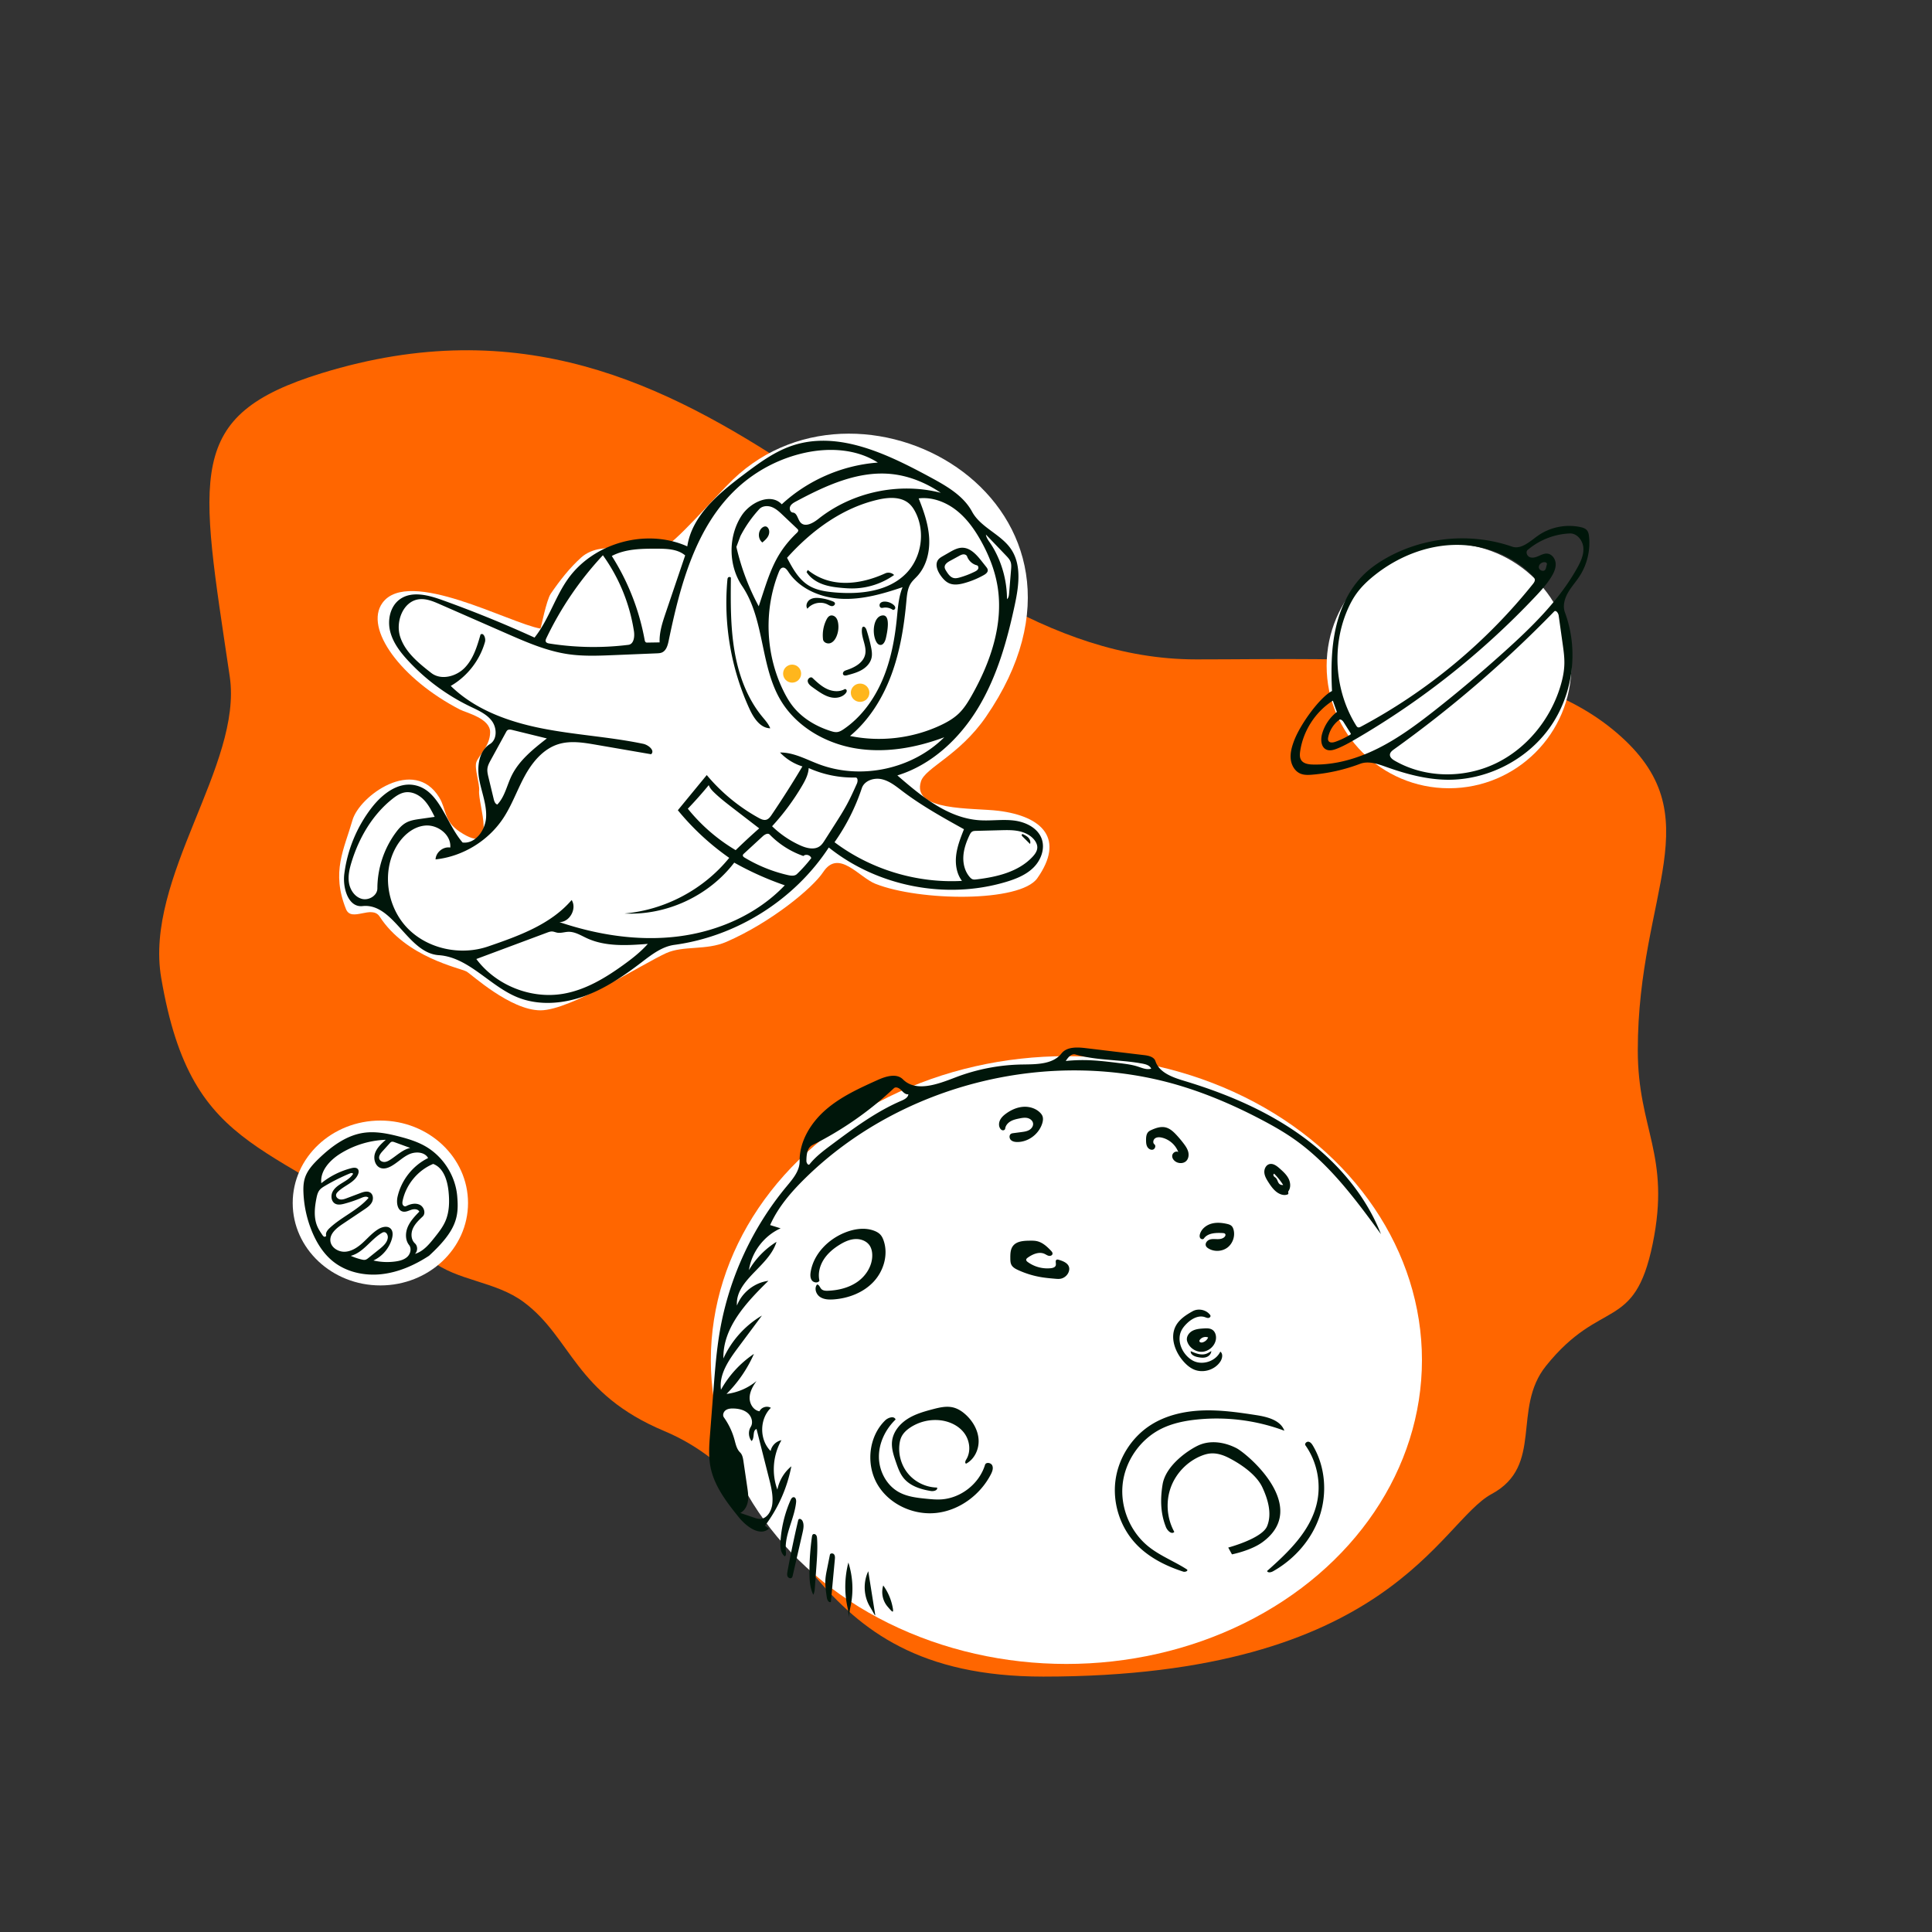
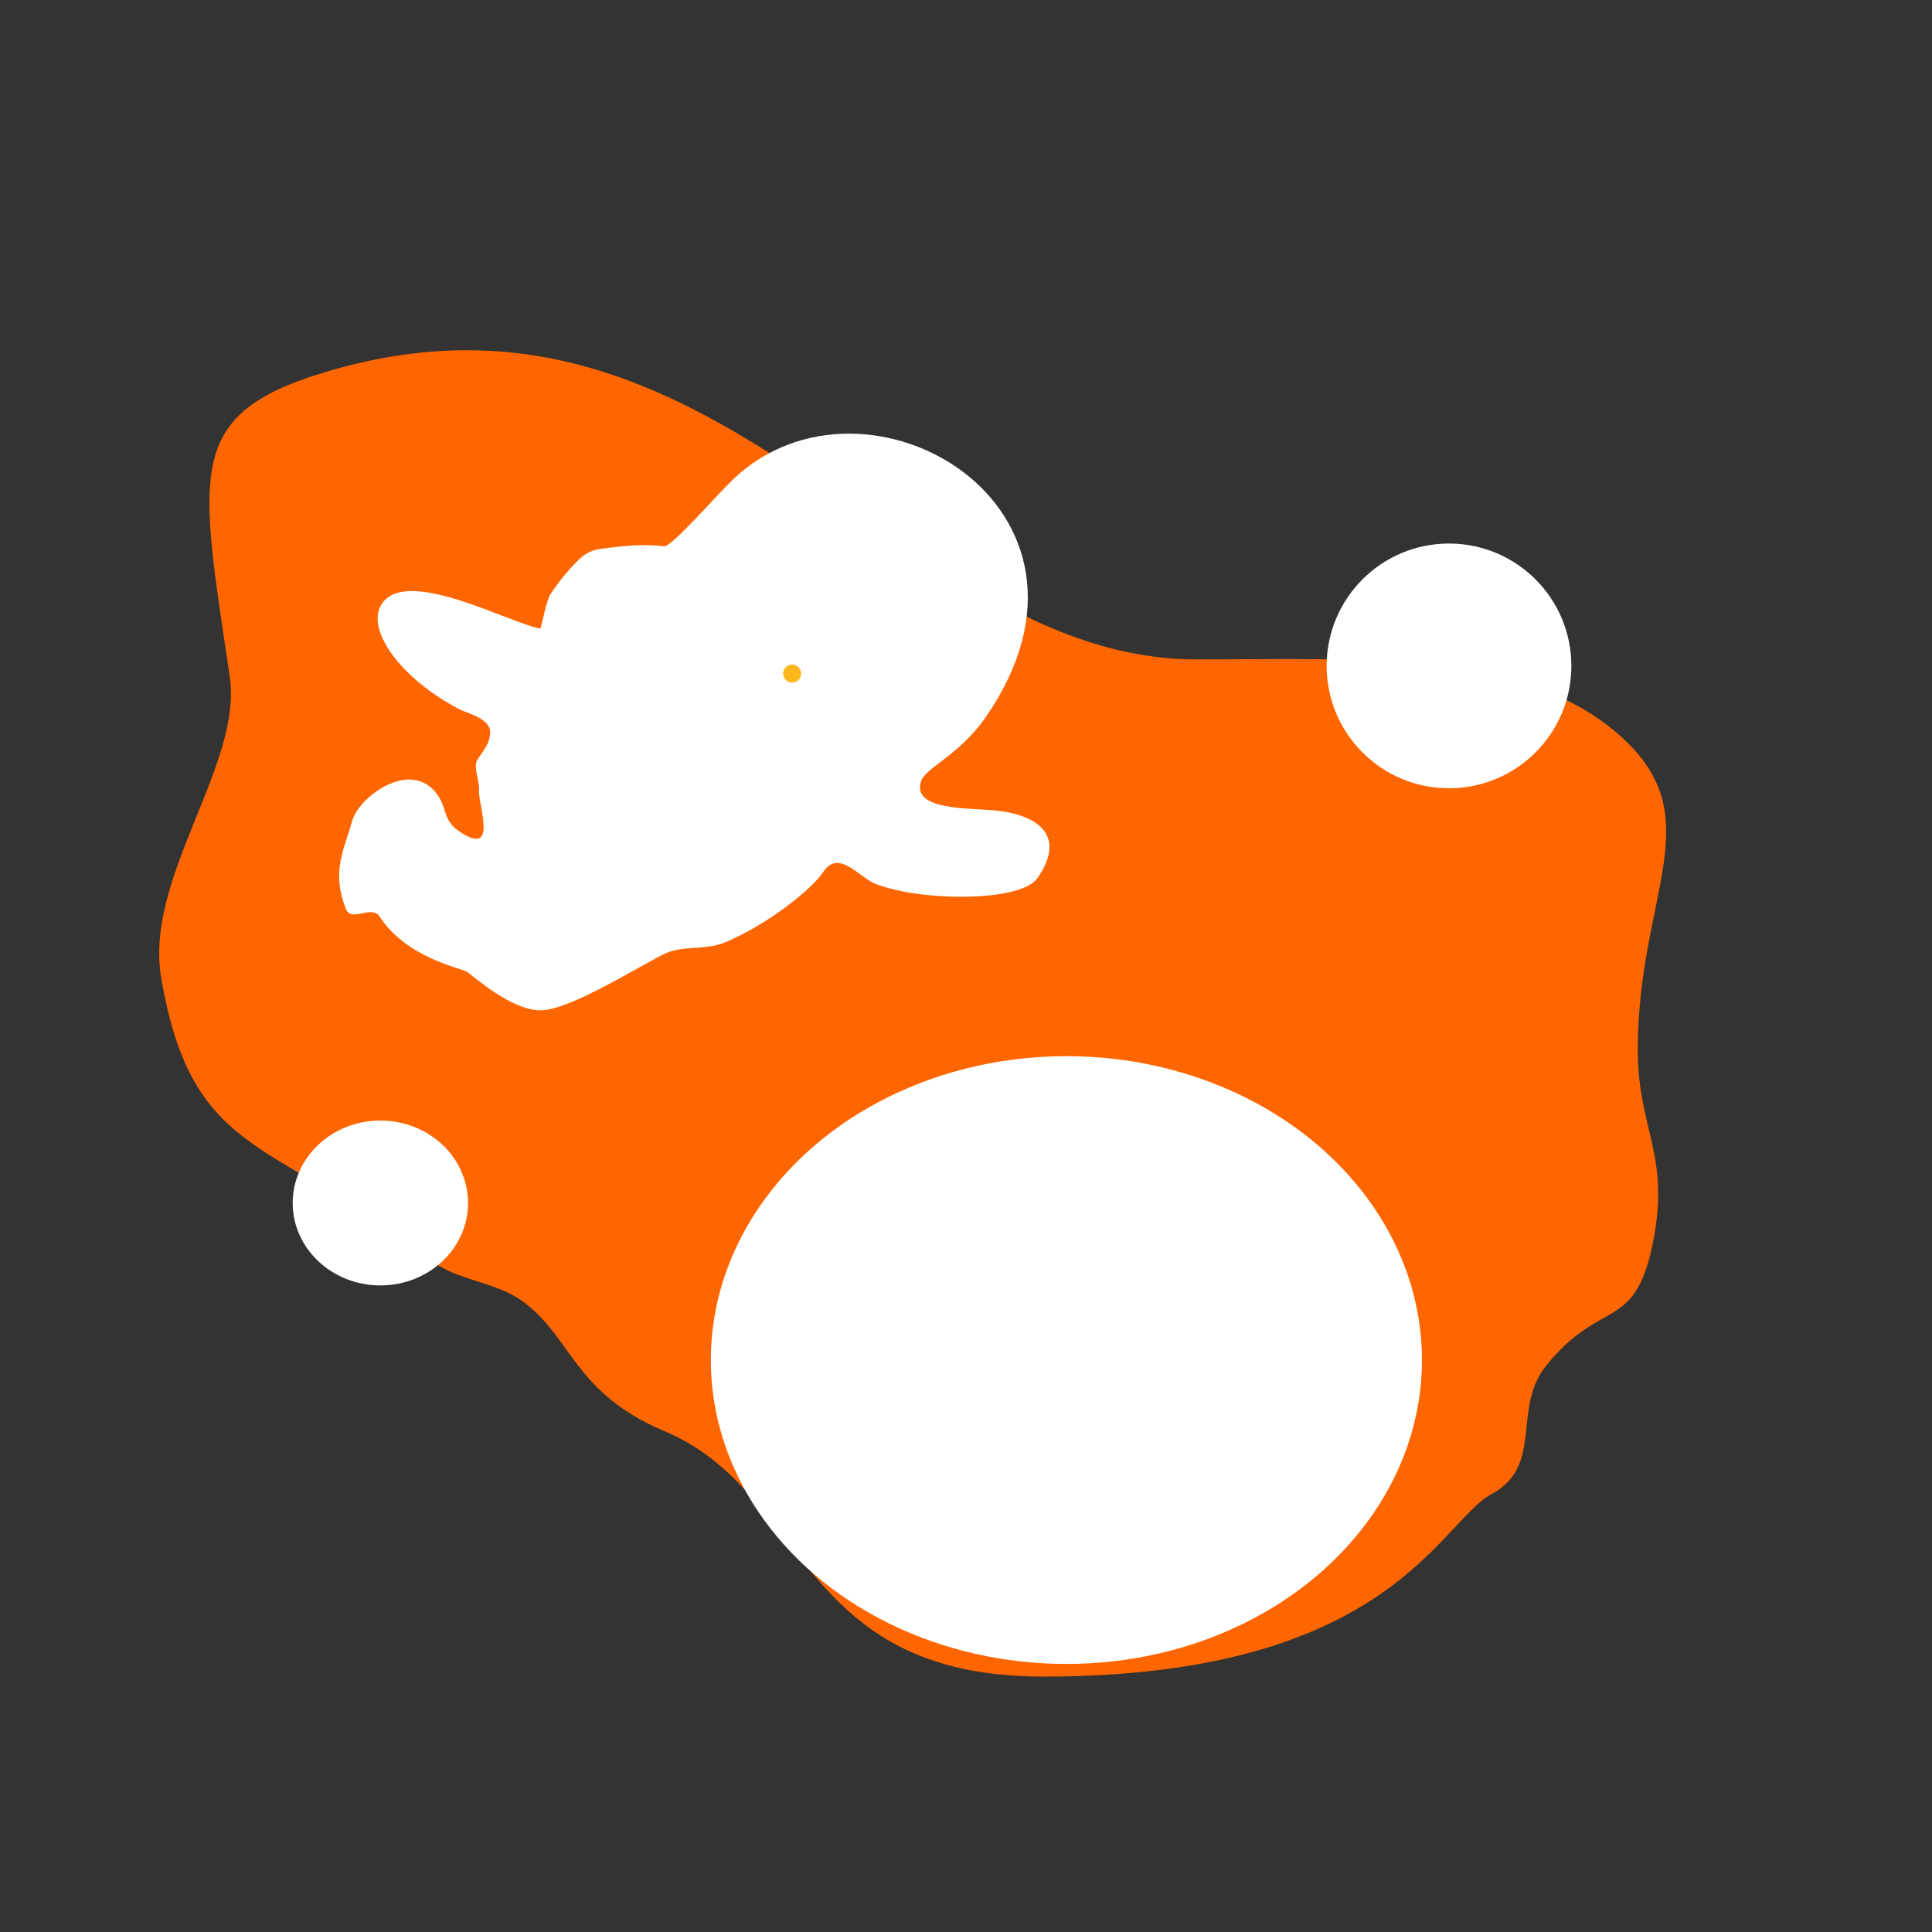
<svg xmlns="http://www.w3.org/2000/svg" width="750" height="750" viewBox="0 0 750 750" fill="none">
  <rect x="0" y="0" width="750" height="750" fill="#333333" stroke="none" />
  <path fill-rule="evenodd" clip-rule="evenodd" d="M404.97 650.853c134.598 0 153.678-59.88 174.087-70.884 20.408-11.003 7.72-33.086 21.105-49.741 21.38-26.605 34.338-12.894 41.414-47.408 7.076-34.513-5.788-44.277-5.788-75.091 0-61.736 29.574-90.96-8.193-123.262-37.767-32.301-100.835-28.49-163.211-28.49-115.776 0-185.135-158.71-339.553-111.096-53.215 16.41-47.334 38.771-35.64 117.798 5.077 34.316-33.261 77.947-26.61 116.945 12.15 71.225 44.235 61.563 104.773 109.652 10.156 8.068 24.969 7.984 36.041 16.259 18.563 13.872 19.756 35.442 54.459 49.991 55.957 23.46 51.21 95.327 147.116 95.327z" fill="#F60" />
  <ellipse cx="147.657" cy="467" rx="34.03" ry="32" fill="#fff" />
  <path fill-rule="evenodd" clip-rule="evenodd" d="M134.311 352.906c-5.801-14.488-.733-23.168 2.515-34.5 2.713-9.465 23.932-24.841 33.697-8.809 2.873 4.717 1.72 9.175 7.999 13.32 15.2 10.035 6.908-10.783 7.473-16.046.276-2.567-1.893-8.488-1.086-10.965.848-2.6 5.364-6.293 5.364-11.682 0-5.388-9.186-7.464-11.751-8.788-22.788-11.765-37.28-31.417-30.058-41.39 10.063-13.896 49.498 7.967 61.348 9.973.153.026 2.269-11.021 3.998-13.551 3.458-5.061 7.28-9.974 11.84-14.071 2.042-1.835 4.81-2.968 7.532-3.335 8.143-1.099 16.474-2 24.631-1.005 2.882.352 20.047-19.514 26.74-25.922 51.35-49.165 154.287 10.748 98.177 92.16-10.313 14.963-23.5 19.721-25.204 25.01-3.783 11.747 20.033 10.202 30.121 11.457 17.234 2.144 25.729 10.997 15.03 26.171-6.665 9.453-45.765 8.971-62.892 2.135-6.357-2.537-14.213-13.631-20.221-4.53-4.14 6.27-20.281 19.572-37.595 27.097-7.815 3.397-16.717 1.35-23.386 4.383-9.387 4.27-37.1 22.197-48.771 22.192-11.755-.004-26.966-14.15-28.725-15.078-2.683-1.414-23.432-5.468-33.683-21.286-3.099-4.783-10.969 2.364-13.093-2.94z" fill="#fff" />
-   <ellipse cx="333.893" cy="268.917" rx="3.605" ry="3.553" fill="#FFB61D" />
  <circle cx="307.5" cy="261.5" r="3.5" fill="#FFB61D" />
  <circle cx="562.5" cy="258.5" r="47.5" fill="#fff" />
  <ellipse cx="413.975" cy="527.971" rx="138.025" ry="117.971" fill="#fff" />
-   <path fill-rule="evenodd" clip-rule="evenodd" d="M296.962 592.295l1.549 1.122c-3.497 3.137-8.756-.764-11.705-4.42-4.742-5.88-9.554-12.128-10.997-19.542-.821-4.219-.493-8.566-.161-12.851l1.338-17.278c.592-7.657 1.187-15.327 2.512-22.891 3.587-20.471 12.617-39.964 25.912-55.938l.133-.16c2.348-2.82 4.912-5.899 4.867-9.555-.096-7.734 4.358-14.962 10.207-20.025 5.848-5.063 13.009-8.312 20.06-11.492 3.194-1.441 7.365-2.732 9.841-.252 5.092 5.101 13.59 1.852 20.316-.739a75.717 75.717 0 0 1 25.927-5.038l.778-.011c5.313-.076 11.292-.161 14.533-4.277 2.064-2.621 6.01-2.469 9.322-2.073l22.779 2.725c1.741.208 3.827.683 4.376 2.348 1.471 4.465 6.662 6.286 11.162 7.643 16 4.824 31.639 11.374 45.222 21.108 13.583 9.734 25.063 22.829 31.155 38.39-9.904-13.538-20.065-27.33-33.811-36.944-3.933-2.751-8.117-5.127-12.364-7.365-10.023-5.284-20.454-9.838-31.291-13.146-50.306-15.355-108.498-1.114-146.028 35.737-5.441 5.343-10.543 11.228-13.63 18.202l4.077 1.265c-6.461 2.888-11.261 9.215-12.299 16.216a31.846 31.846 0 0 1 10.692-10.97c-1.255 4.193-4.52 7.563-7.72 10.866-4.079 4.209-8.053 8.311-7.632 13.873 1.937-5.082 6.815-8.919 12.211-9.602-8.558 8.361-17.742 18.175-17.469 30.137 3.122-6.908 8.422-12.811 14.955-16.655l-9.405 12.638c-3.556 4.78-7.302 10.241-6.489 16.143a40.637 40.637 0 0 1 12.796-13.901 51.022 51.022 0 0 1-10.64 15.54 22.6 22.6 0 0 0 11.639-5.007c-1.382 1.929-2.627 4.105-2.673 6.478-.047 2.372 1.49 4.917 3.838 5.259.711-1.59 2.94-2.261 4.41-1.328-4.456 4.335-4.502 12.368-.096 16.754.392-2.061 2.131-3.799 4.192-4.189-3.286 5.746-3.877 12.962-1.569 19.166a15.774 15.774 0 0 1 5.42-9.04 56.029 56.029 0 0 1-10.24 23.079zm-1.947-2.656c2.782-.029 4.513-3.141 4.803-5.908.347-3.311-.475-6.62-1.291-9.847l-4.84-19.142c-.911.288-1.017 1.279-1.127 2.317-.095.886-.193 1.806-.799 2.353-1.225-1.524-1.364-3.83-.331-5.49 1.043-1.676.36-4.022-1.119-5.328-1.48-1.306-3.538-1.75-5.511-1.815-1.066-.035-2.2.047-3.072.661-.873.614-1.332 1.919-.712 2.787a27.306 27.306 0 0 1 4.08 8.554c.063.229.124.46.186.693.421 1.589.855 3.222 2.017 4.355.898.875 1.127 2.211 1.31 3.452l1.479 10.059c.269 1.831.538 3.698.23 5.523-.308 1.824-1.294 3.633-2.949 4.462l5.285 1.797c.766.261 1.551.525 2.361.517zm57.605-164.868c-1.042.22-1.915-.695-2.661-1.476l-.085-.09c-.765-.799-2.078-1.495-2.883-.738a132.746 132.746 0 0 1-31.574 22.027c-2.091 1.044-2.372 3.861-2.373 6.199-.001.78.747 1.876 1.234 1.266 2.375-2.976 5.464-5.287 8.517-7.563 8.591-6.405 17.284-12.869 27.132-17.092 1.195-.513 2.594-1.237 2.693-2.533zm94.273-9.925c-.532-1.247-2.043-1.697-3.376-1.948-3.63-.684-7.325-.994-11.017-1.303-5.07-.426-10.133-.85-15.012-2.242-1.563-.446-2.899 1.137-3.756 2.519a63.356 63.356 0 0 1 7.743-.331c4.498.083 8.973.643 13.437 1.203 2.269.284 4.553.572 6.729 1.276.253.082.508.169.765.257 1.486.51 3.021 1.038 4.487.569zm-48.022 19.174c1.028.235 2.007 1.003 2.161 2.046.153 1.041-.558 2.055-1.467 2.585-.908.53-1.982.679-3.025.817l-3.139.415c-.315.042-.639.087-.912.249-.789.467-.735 1.733-.09 2.385.646.651 1.635.813 2.552.811 4.27-.008 8.313-3.081 9.617-7.147.31-.965.474-2.039.09-2.978-.195-.476-.52-.889-.881-1.255-1.68-1.702-4.182-2.452-6.567-2.284-2.385.169-4.654 1.185-6.595 2.581-.93.67-1.816 1.453-2.345 2.47-.528 1.017-.642 2.309-.05 3.29.225.375.574.706 1.005.777.431.07.929-.208.983-.642.149-1.206 1.029-2.225 2.078-2.838s2.258-.882 3.45-1.121c1.034-.207 2.107-.396 3.135-.161zm-84.154 59.648c1.173-6.94 6.779-12.582 13.314-15.197 3.601-1.441 7.722-2.072 11.344-.684.894.342 1.759.815 2.403 1.523.605.666.986 1.505 1.273 2.357 1.84 5.458-.027 11.769-3.98 15.957-3.953 4.189-9.709 6.386-15.453 6.798-1.841.132-3.817.058-5.337-.988-1.52-1.046-2.274-3.37-1.104-4.796.553.026.852.52 1.157 1.025.151.251.304.504.491.705.638.687 1.693.736 2.629.697 4.074-.172 8.209-1.181 11.524-3.554 3.315-2.372 5.698-6.247 5.628-10.324-.023-1.313-.308-2.657-1.052-3.739-1.222-1.777-3.531-2.579-5.683-2.437-2.151.142-4.168 1.096-6 2.233-2.411 1.496-4.639 3.377-6.15 5.778-1.511 2.402-2.25 5.37-1.611 8.135-.565 1.018-2.243.815-2.937-.121-.694-.936-.65-2.219-.456-3.368zm37.513 57.201c-2.98 1.918-5.451 4.919-5.911 8.432-.372 2.843.581 5.674 1.52 8.383.733 2.115 1.49 4.274 2.886 6.023 2.521 3.159 6.695 4.466 10.685 5.107 1.087.175 2.735-.316 2.348-1.346-4.213-.077-8.356-2.03-11.098-5.229-2.741-3.199-4.036-7.593-3.467-11.768.119-.878.32-1.752.688-2.558.747-1.631 2.138-2.885 3.644-3.858a17.702 17.702 0 0 1 11.035-2.744c3.707.32 7.411 1.945 9.675 4.899 2.263 2.954 2.803 7.312.805 10.453-.324.51-.561 1.413.034 1.519 3.215-1.732 5-5.552 4.82-9.2-.18-3.648-2.107-7.062-4.753-9.579-1.464-1.392-3.198-2.568-5.162-3.041-2.589-.624-5.298.02-7.873.697-3.428.902-6.896 1.893-9.876 3.81zm146.359 4.531a75.367 75.367 0 0 0-33.929-4.345c-4.798.494-9.612 1.473-13.925 3.632-8.139 4.073-13.958 12.458-14.926 21.508-.968 9.049 2.945 18.476 10.038 24.179 2.69 2.162 5.743 3.781 8.8 5.403 2.087 1.107 4.176 2.215 6.152 3.497.565.54-.706 1.078-1.449.838-6.912-2.231-13.624-5.624-18.554-10.958-5.998-6.488-8.924-15.702-7.767-24.462 1.157-8.76 6.374-16.898 13.851-21.607 5.914-3.724 12.985-5.293 19.969-5.545 6.985-.252 13.949.746 20.855 1.816 4.314.668 9.372 1.95 10.885 6.044zm-113.391 13.503c-.489-1.121-2.456-1.414-2.816-.244-2.286 7.439-9.545 13.064-17.319 13.42-1.757.081-3.516-.083-5.267-.252-3.771-.365-7.66-.796-10.962-2.653-4.749-2.67-7.607-8.152-7.64-13.6-.034-5.448 2.55-10.742 6.474-14.522-.545-1.525-2.883-.788-4.044.34-6.436 6.255-7.54 17.052-3.024 24.807 4.515 7.756 13.978 12.103 22.898 11.117 8.92-.986 16.973-6.958 21.12-14.917.565-1.085 1.07-2.375.58-3.496zm-55.858 37.67a37.444 37.444 0 0 0-.4 17.117c.535 2.527.593 3.919.604 4.18l.003.045.002-.045c.012-.261.075-1.659.622-4.19a33.344 33.344 0 0 0-.831-17.107zm7.72 3.37c-2.065 4.327-1.809 9.681.659 13.792.554.923.975 1.674 1.285 2.227v.001c.417.745.635 1.133.711 1.107.082-.028-.006-.55-.189-1.642-.073-.438-.162-.968-.262-1.595l-2.204-13.89zm5.812 5.526c-.876 2.762-.231 5.957 1.648 8.163 1.918 2.254 2.545 2.976 1.96.075a21.241 21.241 0 0 0-3.608-8.238zm168.207-31.425c-2.635 10.581-11.054 18.598-19.217 25.827.373.804 1.579.516 2.351.081 8.269-4.653 14.959-12.238 18.012-21.221 3.052-8.983 2.293-19.305-2.525-27.478-.405-.686-.92-1.416-1.702-1.569-.781-.153-1.682.753-1.222 1.404 4.631 6.559 6.244 15.164 4.303 22.956zm-118.873-95.535c-.02-1.674.003-3.486 1.014-4.82 1.392-1.837 4.032-2.03 6.337-2.062 1.028-.015 2.069-.028 3.07.21 2.131.507 3.828 2.08 5.34 3.664.335.351.692.783.609 1.261-.103.593-.845.865-1.435.744-.392-.081-.743-.276-1.095-.471h-.001c-.177-.098-.355-.197-.538-.281-2.119-.972-4.609.094-6.512 1.44-.299.212-.622.484-.63.85-.007.368.308.653.605.871a12.955 12.955 0 0 0 9.032 2.393c.758-.087 1.647-.365 1.844-1.102.076-.287.047-.626.018-.953-.048-.547-.094-1.062.366-1.252.24-.099.512-.028.76.045 1.715.498 3.719 1.3 4.051 3.054.096.507.028 1.035-.134 1.525-.472 1.434-1.788 2.554-3.279 2.791-.662.105-1.337.048-2.005-.009-1.745-.15-3.491-.3-5.22-.579a35.508 35.508 0 0 1-9.199-2.802c-1.013-.467-2.066-1.042-2.58-2.032-.39-.753-.409-1.637-.418-2.485zm65.198-41.276c-1.02-2.757-3.485-4.933-6.348-5.604-.886-.207-1.886-.258-2.637.255-.752.514-1.01 1.765-.294 2.326.695.544.275 1.824-.573 2.065-.849.242-1.762-.334-2.186-1.108-.423-.773-.469-1.693-.474-2.575-.006-1.177.101-2.491.971-3.284.331-.303.744-.498 1.154-.681 1.694-.758 3.568-1.4 5.379-.993 1.725.388 3.101 1.662 4.304 2.958a43.13 43.13 0 0 1 2.795 3.331c.771 1.019 1.512 2.106 1.802 3.351.289 1.245.04 2.689-.922 3.531-.941.823-2.389.894-3.531.385-1.01-.45-1.871-1.439-1.796-2.541.075-1.103 1.429-2.017 2.356-1.416zm9.105 77.53c2.531-.073 4.889-2.022 5.435-4.494.333-1.503-.077-3.291-1.387-4.099-.957-.591-2.161-.548-3.283-.476-1.554.1-3.167.236-4.517 1.011-1.35.776-2.354 2.384-1.931 3.883.688 2.436 3.153 4.247 5.683 4.175zm.325-3.652c-.489.132-1.186.006-1.231-.499-.018-.21.095-.408.224-.575.719-.931 2.089-1.293 3.174-.838a3.305 3.305 0 0 1-2.167 1.912zm1.308-37.446c-.413-.951.386-2.06 1.356-2.424.777-.292 1.621-.262 2.459-.231.209.007.416.015.622.017 1.037.013 2.182-.16 2.855-.949.237-.278.398-.687.217-1.005-.189-.332-.635-.389-1.016-.409-2.642-.137-5.762-.056-7.285 2.107-.327.466-1.129.308-1.435-.171-.306-.479-.236-1.108-.061-1.649.623-1.939 2.414-3.349 4.37-3.914 1.957-.565 4.057-.387 6.043.063.67.151 1.365.351 1.854.833.388.382.605.906.747 1.432.676 2.514-.323 5.395-2.411 6.951-2.088 1.557-5.134 1.691-7.351.324-.395-.244-.78-.549-.964-.975zm-9.056 44.439c1.227 1.47 2.68 2.807 4.442 3.555 3.563 1.513 8.118.116 10.219-3.135.766-1.183 1.108-2.989-.024-3.829-1.813 3.81-7.071 5.492-10.758 3.442a9.478 9.478 0 0 1-1.933-1.454c-2.652-2.539-4.036-6.686-2.48-10.012.507-1.084 1.286-2.02 2.138-2.861 1.858-1.834 4.516-3.335 6.996-2.52.103.034.206.072.309.11.347.127.696.256 1.061.235.473-.028.968-.451.846-.91a1.037 1.037 0 0 0-.207-.363c-1.533-1.953-4.541-2.556-6.709-1.345-2.579 1.441-5.2 3.138-6.572 5.755-2.233 4.259-.41 9.64 2.672 13.332zm41.083-65.701c-.113.163-.084.389-.057.606.032.257.062.5-.149.604-.772.381-1.696.342-2.519.09-2.246-.69-3.753-2.752-5.024-4.728-.743-1.156-1.483-2.383-1.603-3.753-.12-1.369.58-2.91 1.899-3.297 1.47-.431 2.911.662 4.056 1.681 1.291 1.149 2.61 2.334 3.409 3.866.799 1.533.976 3.513-.012 4.931zm-4.884-5.129c.317.308.49.722.664 1.136.17.408.342.816.65 1.123.39.389.983.564 1.522.448a27.278 27.278 0 0 0-3.487-4.348c-.349.105-.378.623-.168.921.128.181.306.314.485.448.115.086.231.173.334.272zm-192.31 141.234c-.125 2.051.032 4.428 1.674 5.664.547-.305.51-1.087.441-1.71-.424-3.835.766-7.531 1.964-11.251.857-2.663 1.718-5.339 1.994-8.087.081-.797-.132-1.888-.933-1.919-.6-.023-.987.61-1.229 1.159a47.288 47.288 0 0 0-3.911 16.144zm159.267-73.988c1.852.819 3.906 1.655 5.845 1.066.771-.234 1.457-.679 2.132-1.119-.003 1.133-.977 2.085-2.063 2.408-1.086.324-2.254.151-3.361-.089-1.23-.266-2.734-1.021-2.553-2.266zm-146.538 94.566c.472-.842.553-1.841.623-2.804l.559-7.669c.274-3.765.549-7.543.303-11.309-.031-.475-.079-.975-.356-1.362-.277-.387-.863-.594-1.243-.307-.279.212-.349.594-.398.941a101.8 101.8 0 0 0-.97 13.146c-.029 3.188.117 6.482 1.482 9.364zm-8.384-6.592c-.491.415-1.309.05-1.58-.533-.27-.584-.161-1.265-.045-1.897a410.408 410.408 0 0 1 4.129-19.761c.038-.164.08-.334.186-.465.405-.501 1.224.003 1.511.579.705 1.413.367 3.1.015 4.639l-3.792 16.536c-.075.33-.165.684-.424.902zm13.132.294c-.212 2.483.161 4.974.532 7.438.132.877.764 2.043 1.556 1.644l1.545-16.519c.063-.672.105-1.417-.311-1.948-.417-.531-1.472-.509-1.605.152l-1.139 5.665c-.238 1.182-.476 2.367-.578 3.568zm159.516-50.628c-4.398-2.264-9.75-3.157-14.319-1.26-3.412 1.417-13.056 7.537-14.34 15.381-.859 5.251-.85 10.617.988 15.687l.296.795c.547 1.436 2.291 3.086 3.266 1.899-2.847-5.147-3.379-11.519-1.425-17.066 1.954-5.547 6.363-10.179 11.806-12.405 1.146-.469 2.342-.837 3.574-.954 2.492-.236 4.979.572 7.207 1.713 4.795 2.457 10.737 6.543 13.019 11.424 2.201 4.706 3.822 10.318 1.83 15.116-1.991 4.798-15.074 8.269-15.074 8.269l1.448 2.642s7.323-1.445 11.796-4.702c18.776-13.676-5.865-34.373-10.072-36.539zm-331.917-67.523c-6.641.712-13.674-.824-18.859-5.034-3.672-2.981-6.252-7.129-8.063-11.499a44.297 44.297 0 0 1-3.323-14.964c-.086-1.931-.04-3.898.528-5.747.934-3.041 3.184-5.482 5.48-7.685 4.886-4.685 10.629-8.961 17.326-9.946 4.564-.671 9.206.244 13.673 1.393 3.509.903 7.013 1.968 10.168 3.747 6.974 3.932 11.806 11.431 12.505 19.405.699 7.975-.161 13.259-10.923 23.167-5.592 3.651-11.871 6.45-18.512 7.163zm11.711-25.033c-1.077.339-2.151.94-3.263.744-2.271-.399-2.678-3.516-2.174-5.766 1.444-6.443 5.935-12.133 11.866-15.034-1.343-2.435-4.909-2.614-7.432-1.444-2.522 1.171-4.494 3.28-6.933 4.615-1.214.664-2.653 1.135-3.973.721-2.174-.68-3.003-3.527-2.292-5.69.712-2.163 2.487-3.777 4.192-5.287a35.935 35.935 0 0 0-17.547 5.323c-4.116 2.545-8.02 6.719-7.473 11.527a30.747 30.747 0 0 1 11.629-5.819c.898-.23 2.025-.345 2.587.392.425.558.303 1.361.03 2.007-1.353 3.209-5.331 4.285-7.798 6.741-.324.323-.635.695-.713 1.146-.154.882.687 1.687 1.571 1.835.884.147 1.771-.175 2.609-.491l5.223-1.97c1.261-.476 2.757-.93 3.878-.183 1.159.774 1.268 2.532.613 3.761-.655 1.23-1.858 2.055-3.016 2.831l-8.37 5.61c-2.336 1.566-4.953 3.677-4.731 6.48.209 2.639 3.112 4.432 5.753 4.263 2.642-.17 4.967-1.785 6.917-3.575 1.949-1.791 3.709-3.836 5.973-5.207 1.478-.895 3.586-1.392 4.786-.15.927.96.838 2.503.49 3.792-1.003 3.713-3.715 6.927-7.207 8.541 2.841.656 5.804.779 8.689.363 1.646-.238 3.349-.694 4.539-1.855 1.19-1.161 1.651-3.205.619-4.508-1.54-1.944-1.479-4.789-.495-7.066.984-2.276 2.741-4.115 4.462-5.9-.493-1.016-1.932-1.085-3.009-.747zm13.151 4.413c1.547-3.575 1.603-7.619 1.211-11.495-.433-4.287-1.927-9.189-5.966-10.691-5.918 2.456-10.485 7.936-11.834 14.2-.113.526-.202 1.092.005 1.589.207.497.822.86 1.299.61 1.636-.857 3.649-1.344 5.312-.54 1.663.803 2.473 3.31 1.126 4.574-1.488 1.397-3.016 2.85-3.819 4.726-.803 1.876-.687 4.305.825 5.676 1.135 1.031 1.138 3.054.005 4.088 3.221-.941 5.517-3.711 7.605-6.337 1.597-2.007 3.212-4.045 4.231-6.4zm-37.081-18.491a77.184 77.184 0 0 0-9.724 4.864c-.743.439-1.493.904-2.036 1.574-.733.906-1.012 2.087-1.238 3.23-.732 3.691-1.109 7.666.441 11.095.495 1.094 1.171 2.095 1.844 3.09.199.294.424.608.765.707.34.099.79-.176.71-.521-.246-1.065.56-2.066 1.355-2.815 4.66-4.386 10.937-6.904 15.128-11.74-.636-.753-1.842-.399-2.748-.012a48.413 48.413 0 0 1-6.654 2.284c-1.171.309-2.476.56-3.544-.009-1.564-.834-1.818-3.115-.992-4.682.826-1.568 2.396-2.58 3.91-3.501 1.514-.92 3.103-1.881 4.012-3.402-.166-.433-.8-.339-1.229-.162zm11.468 29.382c1.48-1.19 3.08-2.593 3.242-4.486.084-.989-.55-2.2-1.539-2.105-.304.029-.582.179-.844.336-4.306 2.572-7.139 7.602-11.997 8.853a23.794 23.794 0 0 0 4.268 1.441c.436.103.89.193 1.328.102.511-.106.938-.442 1.344-.768l4.198-3.373zm4.004-41.121l-2.874 3.179c-.759.839-1.574 1.947-1.151 2.997.311.773 1.23 1.164 2.061 1.1.832-.065 1.589-.49 2.286-.948 2.484-1.629 4.72-3.849 7.619-4.501l-6.03-2.197c-.418-.153-.885-.305-1.297-.135-.247.102-.435.306-.614.505zm37.403-126.589c-.251 5.021-4.125 10.459-9.118 9.865-2.254-2.606-4.017-5.841-5.76-9.038-3.348-6.14-6.619-12.14-13.137-13.279-6.402-1.119-12.364 3.59-16.351 8.722a53.063 53.063 0 0 0-10.682 25.774c-.692 5.491 1.56 13.104 7.06 12.5 6.283-.69 10.751 4.252 15.296 9.279 4.206 4.652 8.477 9.377 14.314 9.775 6.949.475 12.625 4.638 18.371 8.852 3.838 2.815 7.707 5.652 12.007 7.429 8.088 3.342 17.416 2.696 25.672-.207 8.257-2.902 15.605-7.901 22.559-13.214l.365-.279c3.796-2.903 7.77-5.942 12.49-6.582 24.138-3.27 46.589-17.428 59.942-37.8 18.931 15.133 45.399 20.305 68.634 13.412 3.942-1.17 7.91-2.738 10.833-5.63 2.924-2.892 4.582-7.382 3.145-11.235-1.572-4.214-6.268-6.47-10.732-7.012-2.447-.298-4.913-.21-7.381-.122h-.001c-2.034.073-4.07.145-6.097.002-12.273-.868-22.493-9.333-31.786-17.397 13.465-4.13 24.382-14.504 31.591-26.603 7.208-12.1 11.071-25.883 14.006-39.658 1.545-7.249 2.692-15.415-1.449-21.561-1.854-2.751-4.572-4.763-7.28-6.767-3.05-2.257-6.088-4.505-7.865-7.79-3.42-6.32-10.086-10.067-16.409-13.481-16.546-8.933-35.551-18.127-53.383-12.161-6.946 2.324-12.946 6.777-18.796 11.184-9.715 7.318-20.122 15.903-21.972 27.925-15.895-7.112-36.46-1.432-46.453 12.829-2.286 3.262-4.04 6.859-5.793 10.453-2.064 4.231-4.125 8.456-7.047 12.124a466.777 466.777 0 0 0-35.836-14.566c-5.382-1.932-11.812-3.64-16.45-.295-3.719 2.682-4.86 7.945-3.768 12.398 1.091 4.454 4.006 8.229 7.131 11.584a80.594 80.594 0 0 0 23.884 17.603c.289.14.58.279.872.418 2.805 1.336 5.689 2.71 7.557 5.163 2.062 2.708 2.19 7.24-.701 9.037-4.27 2.654-5.057 8.61-4.181 13.561.299 1.692.738 3.368 1.176 5.041.845 3.225 1.688 6.441 1.523 9.747zm115.938 26.476c-10.761 11.299-25.903 17.909-41.386 19.842-15.483 1.932-31.293-.58-46.083-5.551 3.979-.002 6.855-5.211 4.739-8.58-8.151 9.502-20.578 13.953-32.419 18.016-10.698 3.672-23.485 1.005-31.343-7.129-7.858-8.135-9.984-21.482-4.458-31.351 2.402-4.289 6.476-8.023 11.374-8.444 4.898-.421 10.173 3.641 9.718 8.536-2.725-.474-5.594 1.841-5.706 4.605 10.545-1.135 20.458-7.178 26.299-16.029 2.016-3.056 3.549-6.383 5.082-9.714 1.03-2.236 2.06-4.474 3.238-6.631 2.932-5.37 7.141-10.489 12.975-12.335 4.682-1.48 9.743-.659 14.582.176l21.497 3.706c1.609-1.389-.997-3.615-3.077-4.049-6.719-1.404-13.532-2.269-20.345-3.135-6.317-.802-12.636-1.604-18.88-2.836-12.979-2.561-26.024-7.245-35.47-16.505 6.408-3.687 11.283-9.951 13.283-17.067.405-1.44-.559-3.805-1.729-2.873-1.335 4.62-2.783 9.439-6.13 12.892-3.347 3.454-9.222 4.971-13.01 2.008-4.918-3.846-10.088-8.042-12.033-13.974-1.945-5.933 1.132-13.9 7.332-14.628 2.784-.326 5.504.824 8.071 1.949l25.893 11.35c7.706 3.378 15.528 6.79 23.852 8.016 5.845.86 11.79.619 17.692.375l16.735-.69c.684-.028 1.386-.06 2.016-.329 1.681-.717 2.251-2.771 2.622-4.56 4.491-21.67 10.524-44.538 26.847-59.482a56.623 56.623 0 0 1 26.08-13.495c9.539-2.07 20.064-1.462 28.276 3.814-13.776 1.014-27.154 6.824-37.299 16.199-4.263-4.551-12.197-.831-15.597 4.395-5.27 8.102-5.175 19.357.233 27.369 4.552 6.743 6.24 14.789 7.932 22.854 1.555 7.412 3.113 14.84 6.9 21.287 5.992 10.199 17.15 16.745 28.803 18.775 11.654 2.029 23.735-.091 34.81-4.244-12.396 12.364-32.198 16.641-48.591 10.494a96.472 96.472 0 0 1-3.573-1.449l-.001-.001c-3.767-1.586-7.547-3.178-11.587-3.13a20.212 20.212 0 0 0 8.684 5.405 380.412 380.412 0 0 1-11.948 18.795c-.533.786-1.14 1.624-2.052 1.89-1.016.296-2.076-.21-3.003-.722a71.158 71.158 0 0 1-20.13-16.61l-11.222 13.65a99.298 99.298 0 0 0 19.946 18.491c-9.922 12.257-24.954 20.241-40.666 21.598 16.264.828 32.728-6.8 42.612-19.743a119.75 119.75 0 0 0 19.615 8.799zm51.433-120.029c3.593-3.919 4.925-9.516 4.618-14.824-.307-5.308-2.092-10.413-4.068-15.35 5.147-.61 10.377 1.332 14.478 4.504 4.101 3.171 7.181 7.486 9.707 12.013 3.063 5.487 5.411 11.42 6.429 17.621 2.399 14.601-2.722 29.487-10.013 42.363-1.416 2.5-2.939 4.983-5.006 6.978-2.081 2.01-4.641 3.455-7.264 4.674-10.827 5.03-23.28 6.482-34.973 4.076 7.464-6.214 12.736-14.776 16.093-23.89 3.357-9.114 4.894-18.801 5.779-28.473l.005-.054c.223-2.439.457-5.003 1.847-7.017.461-.667 1.03-1.245 1.6-1.823.259-.263.519-.527.768-.798zm-13.508 40.286c-3.221 7.534-8.211 14.452-14.976 19.075-.792.542-1.643 1.064-2.596 1.176-.841.098-1.684-.134-2.492-.389-5.751-1.815-11.186-5.033-14.875-9.804-1.339-1.731-2.432-3.641-3.407-5.6-7.102-14.27-7.798-31.584-1.864-46.378.284-.706.689-1.5 1.436-1.648.966-.192 1.707.797 2.25 1.618 4.432 6.717 12.721 10.118 20.761 10.47 8.04.352 15.949-1.933 23.573-4.51-1.389 3.398-1.743 7.099-2.094 10.766v.005l-.001.005c-.043.458-.087.916-.133 1.373-.817 8.153-2.361 16.307-5.582 23.841zm-1.637-69.992c4.114-.936 8.914-1.193 12.058 1.621 1.015.909 1.769 2.075 2.39 3.288 3.894 7.609 2.369 17.63-3.612 23.737-6.914 7.059-17.857 8.222-27.702 7.385-3.533-.301-7.166-.845-10.182-2.709-3.902-2.412-6.213-6.662-8.35-10.722 9.487-10.6 21.526-19.447 35.398-22.6zm33.274 127.967c-1.291 3.259-2.594 6.562-3.017 10.042-.422 3.48.128 7.214 2.244 10.009-17.563.971-35.41-4.444-49.471-15.012a80.063 80.063 0 0 0 10.588-20.964c.978-2.945 4.707-4.174 7.735-3.492 2.788.628 5.128 2.416 7.411 4.16l.28.214.309.235c7.476 5.676 15.714 10.252 23.921 14.808zm-122.725 44.506c-2.77 3.119-6.08 5.707-9.462 8.149-7.058 5.096-14.755 9.728-23.334 11.209-12.572 2.169-26.155-3.253-33.777-13.485l27.423-10.229c.656-.245 1.336-.494 2.036-.454.395.022.775.136 1.156.249.254.076.508.151.767.201.88.166 1.768.02 2.66-.127.555-.091 1.112-.183 1.669-.2 2.053-.061 3.939.877 5.806 1.805.473.235.946.47 1.42.688 7.271 3.344 15.655 2.803 23.636 2.194zm-39.595-117.328c-.193-.433.011-.93.215-1.357a127.974 127.974 0 0 1 21.944-32.178 68.379 68.379 0 0 1 12.049 29.468c.325 2.116-.026 5.043-2.151 5.307a109.618 109.618 0 0 1-30.681-.51c-.536-.085-1.154-.235-1.376-.73zm38.355-.726a91.16 91.16 0 0 0-12.74-32.525c5.324-2.803 11.619-2.849 17.636-2.83 3.8.012 7.948.145 10.844 2.606l-7.512 22.165c-1.275 3.763-2.567 7.632-2.406 11.602l-4.748.076c-.17.003-.344.004-.5-.061-.38-.159-.5-.628-.574-1.033zm61.099 56.724c1.261-2.146 2.463-4.438 2.591-6.924a42.08 42.08 0 0 0 18.165 3.676c.978-.023.943 1.484.542 2.376-1.212 2.699-2.426 5.401-3.83 8.006-1.44 2.674-3.075 5.237-4.709 7.797l-3.915 6.137c-.536.84-1.089 1.699-1.885 2.298-2.138 1.607-5.188.834-7.627-.262a38.13 38.13 0 0 1-10.947-7.442 91.646 91.646 0 0 0 11.615-15.662zm-146.916 5.302c1.882 1.898 3.113 4.331 4.312 6.72l-5.647.805c-1.882.268-3.811.552-5.474 1.472-1.618.895-2.866 2.331-3.964 3.818-4.593 6.222-7.139 13.93-7.155 21.664-.005 2.793-3.307 4.786-6.009 4.078-2.702-.708-4.538-3.392-5.005-6.146-.467-2.754.191-5.57 1.016-8.239 2.903-9.391 8.097-18.261 15.78-24.392 1.469-1.171 3.091-2.268 4.945-2.564 2.64-.422 5.319.886 7.201 2.784zm237.143 15.721c.653.839 1.137 1.861 1.108 2.925-.038 1.373-.909 2.578-1.847 3.583-5.451 5.842-13.829 7.831-21.764 8.768-.523.062-1.071.118-1.562-.074-.403-.158-.727-.468-1.014-.792-1.915-2.153-2.673-5.162-2.518-8.039.155-2.877 1.148-5.648 2.384-8.25.261-.548.562-1.124 1.093-1.418.424-.234.929-.253 1.413-.265l9.603-.252c2.365-.062 4.755-.122 7.07.366 2.314.487 4.581 1.582 6.034 3.448zm-107.027-90.739a91.575 91.575 0 0 1-8.677-23.063l1.58-4.223a47.863 47.863 0 0 1 7.309-10.443c1.177-1.276 3.215-1.418 4.838-.803 1.623.615 2.929 1.838 4.189 3.032l5.67 5.372c.168.16.344.332.401.557.105.424-.245.813-.562 1.114-2.655 2.524-5.014 5.371-6.906 8.508-2.859 4.742-4.605 10.057-6.327 15.319l-1.515 4.63zm14.49-40.721c11.544-6.183 24.171-12.001 37.193-10.609 6.807.727 13.319 3.435 18.99 7.272-16.244-4.176-34.351-.324-47.489 10.101-2.031 1.612-5.078 3.362-6.886 1.504-.464-.477-.767-1.145-1.063-1.797-.474-1.042-.928-2.041-1.989-2.139-1.012-.093-1.463-1.467-1.033-2.388.429-.922 1.381-1.464 2.277-1.944zm-31.713 113.086c2.279 2.19 4.788 4.122 7.291 6.05l10.114 7.79a254.565 254.565 0 0 0-9.138 8.46 69.25 69.25 0 0 1-18.577-16.095c2.828-2.946 5.543-6 8.136-9.154.408 1.164 1.285 2.095 2.174 2.949zm-65.028-21.069c-5.326 4.16-10.832 8.539-13.761 14.629-.572 1.19-1.045 2.443-1.517 3.693-1.004 2.658-2.004 5.307-3.949 7.33-.863-.253-1.202-1.27-1.412-2.144l-2.027-8.429c-.273-1.137-.548-2.306-.393-3.465.155-1.154.724-2.205 1.282-3.227l5.946-10.865c.133-.242.27-.491.483-.667.526-.437 1.304-.298 1.968-.135l13.38 3.28zm86.513 37.325a33.693 33.693 0 0 0 13.066 8.31c.921-.866 2.699-.389 3.062.822a55.137 55.137 0 0 1-5.557 6.185c-.894.857-2.328.676-3.536.399a57.536 57.536 0 0 1-16.764-6.769c-.346-.209-.737-.506-.702-.91.023-.271.236-.482.437-.666l7.279-6.704c.763-.703 1.991-1.411 2.715-.667zm92.933-93.65c-.067.821-.183 1.738-.825 2.255a40.106 40.106 0 0 0-4.619-18.605 31.262 31.262 0 0 0-1.798-3.013l-.257-.374c-.665-.96-1.345-1.942-1.507-3.088l7.8 8.148c.717.75 1.455 1.532 1.795 2.513.327.946.249 1.977.167 2.975l-.756 9.189zm-8.962-10.355l-1.766-2.226c-1.943-2.45-4.327-5.124-7.454-5.128-1.815-.002-3.483.928-5.058 1.83l-2.445 1.403c-.668.383-1.354.781-1.825 1.391-1.359 1.757-.368 4.325.916 6.137.889 1.254 1.954 2.458 3.367 3.062 1.828.781 3.931.435 5.848-.093a33.662 33.662 0 0 0 7.533-3.102c.759-.427 1.597-1.052 1.559-1.921-.023-.512-.356-.951-.675-1.353zm-15.431 1.719c-.304-.484-.618-1.001-.623-1.573-.009-1.117 1.106-1.867 2.087-2.402l3.486-1.901c.527-.288 1.075-.582 1.675-.622.599-.041 1.265.248 1.466.813.595 1.67 2.06 3.001 3.778 3.434.556.141.735.911.472 1.421s-.801.808-1.315 1.063a33.761 33.761 0 0 1-5.731 2.218c-.791.225-1.628.423-2.428.232-1.308-.311-2.151-1.545-2.867-2.683zm-24.799 17.211c-3.458.402-4.116 6.636-2.51 9.961.33.684.847 1.389 1.601 1.484 1.288.164 2-1.426 2.285-2.693l.007-.03c.376-1.67 2.053-9.123-1.383-8.722zm-17.832 8.177a9.527 9.527 0 0 0 .658-5.154c-.123-.806-.366-1.625-.904-2.237-.539-.612-1.429-.968-2.196-.692-.694.25-1.131.929-1.459 1.59a13.535 13.535 0 0 0-1.313 7.592c.144 1.203 1.66 1.861 2.81 1.48 1.151-.38 1.927-1.465 2.404-2.579zm10.193-3.691c.536-.444 1.213.363 1.431 1.026a60.59 60.59 0 0 1 1.774 6.636c.295 1.417.538 2.89.224 4.303-.442 1.993-1.957 3.614-3.714 4.652-1.758 1.038-3.758 1.576-5.73 2.102-.521.139-1.176.238-1.513-.184-.285-.357-.144-.917.181-1.24.319-.315.763-.461 1.19-.601l.025-.009c3.075-1.01 6.36-2.833 7.076-5.989.394-1.735-.085-3.478-.566-5.229-.438-1.595-.878-3.195-.661-4.801.033-.245.092-.508.283-.666zm-21.472-7.098c-.81-1.122-.161-2.826 1.013-3.557 1.174-.732 2.658-.722 4.03-.545 1.637.212 3.248.628 4.783 1.237.327.13.679.295.823.616.266.594-.423 1.244-1.074 1.243-.524 0-.999-.252-1.469-.502-.114-.06-.227-.12-.341-.177-2.562-1.271-5.96-.534-7.765 1.685zm29.532-.387a4.941 4.941 0 0 1 3.532.769c.428.289 1.04-.196 1.043-.712.002-.516-.383-.95-.788-1.269a5.496 5.496 0 0 0-3.071-1.161c-.716-.041-1.508.098-1.97.647-.461.549-.322 1.58.37 1.771.246.069.505.022.76-.023l.124-.022zm-15.112 31.638c.342-.194.795.144.846.534.051.39-.172.764-.426 1.064-1.277 1.507-3.477 1.971-5.42 1.617-1.943-.353-3.685-1.397-5.324-2.499a64.32 64.32 0 0 1-2.277-1.605c-.774-.572-1.599-1.272-1.692-2.23-.092-.958 1.135-1.924 1.836-1.264 1.722 1.622 3.484 3.271 5.626 4.274 2.143 1.004 4.77 1.271 6.831.109zm-36.884 7.682c-7.176-15.6-10.17-33.101-8.588-50.199.027-.292.064-.605.257-.826.273-.312.831-.299 1.089.025-.092 9.406-.18 18.868 1.356 28.148 1.535 9.28 4.795 18.461 10.748 25.744.178.218.358.434.539.651 1.024 1.228 2.057 2.466 2.637 3.947-3.871-.075-6.42-3.973-8.038-7.49zm7.039-70.443a1.407 1.407 0 0 0-.466-.348c-.518-.223-1.124.006-1.578.341-1.806 1.337-1.813 4.464-.013 5.81.879-.749 1.78-1.526 2.295-2.559.514-1.032.546-2.397-.238-3.244zm15.576 16.473a22.09 22.09 0 0 0 6.529 3.664c7.627 2.704 16.197 1.006 23.557-2.358 1.124-.514 2.559-.243 3.419.646a28.33 28.33 0 0 1-16.318 5.217c-1.279 0-2.557-.088-3.832-.2-2.609-.227-5.237-.562-7.69-1.475-2.454-.914-4.745-2.459-6.134-4.678l.469-.816zm83.051 102.788c-.076.26.133.508.325.699l2.898 2.876c.316-.827-.039-1.79-.647-2.434-.607-.644-1.428-1.035-2.229-1.413a.39.39 0 0 0-.347.272zm190.313-111.859c3.55 1.23 6.894-1.972 9.953-4.153 4.734-3.375 10.909-4.651 16.593-3.429.943.203 1.931.507 2.552 1.245.567.675.729 1.595.82 2.473.56 5.369-.783 10.917-3.735 15.436-1.437 2.199-3.236 4.156-4.521 6.447-1.284 2.291-2.018 5.089-1.103 7.551 5.441 14.635 3.177 31.897-5.855 44.634-9.031 12.736-24.571 20.585-40.182 20.293-7.984-.15-15.806-2.281-23.328-4.96-3.282-1.17-6.89-2.452-10.147-1.218a68.827 68.827 0 0 1-18.538 4.214c-1.572.134-3.214.202-4.664-.418-2.171-.929-3.482-3.283-3.731-5.632-.249-2.348.4-4.698 1.22-6.913 2.473-6.68 10.152-17.115 14.801-19.519-.376-8.112-.335-16.319 1.419-24.247 1.753-7.929 5.333-15.623 11.204-21.233 2.425-2.317 5.2-4.246 8.107-5.92 14.702-8.465 33.105-10.207 49.135-4.651zm-22.39-.659c-11.242.263-22.186 4.779-30.975 11.796-2.58 2.06-5.005 4.348-6.942 7.022-1.527 2.108-2.734 4.434-3.743 6.834-5.986 14.237-4.62 31.343 3.551 44.449.178.286.382.589.7.7.392.137.815-.063 1.181-.258 25.662-13.675 48.503-32.616 66.693-55.302.433-.54.889-1.168.795-1.854-.07-.515-.437-.933-.796-1.309-7.762-8.137-19.221-12.341-30.464-12.078zm15.718 84.992c12.189-5.723 21.446-17.03 25.405-29.9.897-2.914 1.541-5.927 1.604-8.975.054-2.564-.304-5.116-.661-7.655l-1.552-11.044c-.137-.976-1.077-2.264-1.764-1.557a460.805 460.805 0 0 1-62.144 53.48c-.74.53-1.555 1.186-1.595 2.096-.046 1.053.959 1.816 1.872 2.343 11.664 6.726 26.647 6.934 38.835 1.212zm-75.182-1.499c.887 1.422 2.809 1.714 4.484 1.76 8.79.243 17.485-2.332 25.349-6.266 7.864-3.933 14.982-9.195 21.898-14.624 9.226-7.24 18.176-14.829 26.898-22.668 10.802-9.709 21.417-20.007 28.509-32.682 1.372-2.452 2.638-5.14 2.423-7.942-.214-2.801-2.449-5.629-5.256-5.519-5.958.232-11.815 2.523-16.35 6.393-.902.77-.264 2.408.846 2.825 1.11.417 2.347.003 3.432-.476 1.084-.479 2.214-1.039 3.392-.908 1.8.2 3.079 2.043 3.186 3.851.107 1.809-.692 3.546-1.634 5.093-1.744 2.863-4.021 5.359-6.322 7.797a310.794 310.794 0 0 1-69.815 55.332c-2.321 1.348-4.669 2.67-7.166 3.651-1.31.515-2.812.929-4.09.34-2.097-.966-2.265-3.909-1.636-6.13a16.424 16.424 0 0 1 5.73-8.463l-1.56-4.394c-6.775 4.327-11.53 11.689-12.689 19.644-.167 1.148-.243 2.402.371 3.386zm19.265-10.051c.048-.151-.04-.309-.125-.443l-2.625-4.172c-.396-.629-1.162-1.342-1.756-.895a11.365 11.365 0 0 0-4.232 6.631c-.11.517-.175 1.094.107 1.541.523.832 1.774.647 2.7.315a30.8 30.8 0 0 0 5.663-2.709c.111-.067.229-.145.268-.268zm76.141-66.2c-.088-.362-.518-.519-.89-.535-1.127-.049-2.306.878-2.234 2.005.071 1.126 1.746 1.836 2.445.95.212-.268.301-.609.385-.939l.25-.981c.042-.164.084-.336.044-.5z" fill="#00160A" />
</svg>